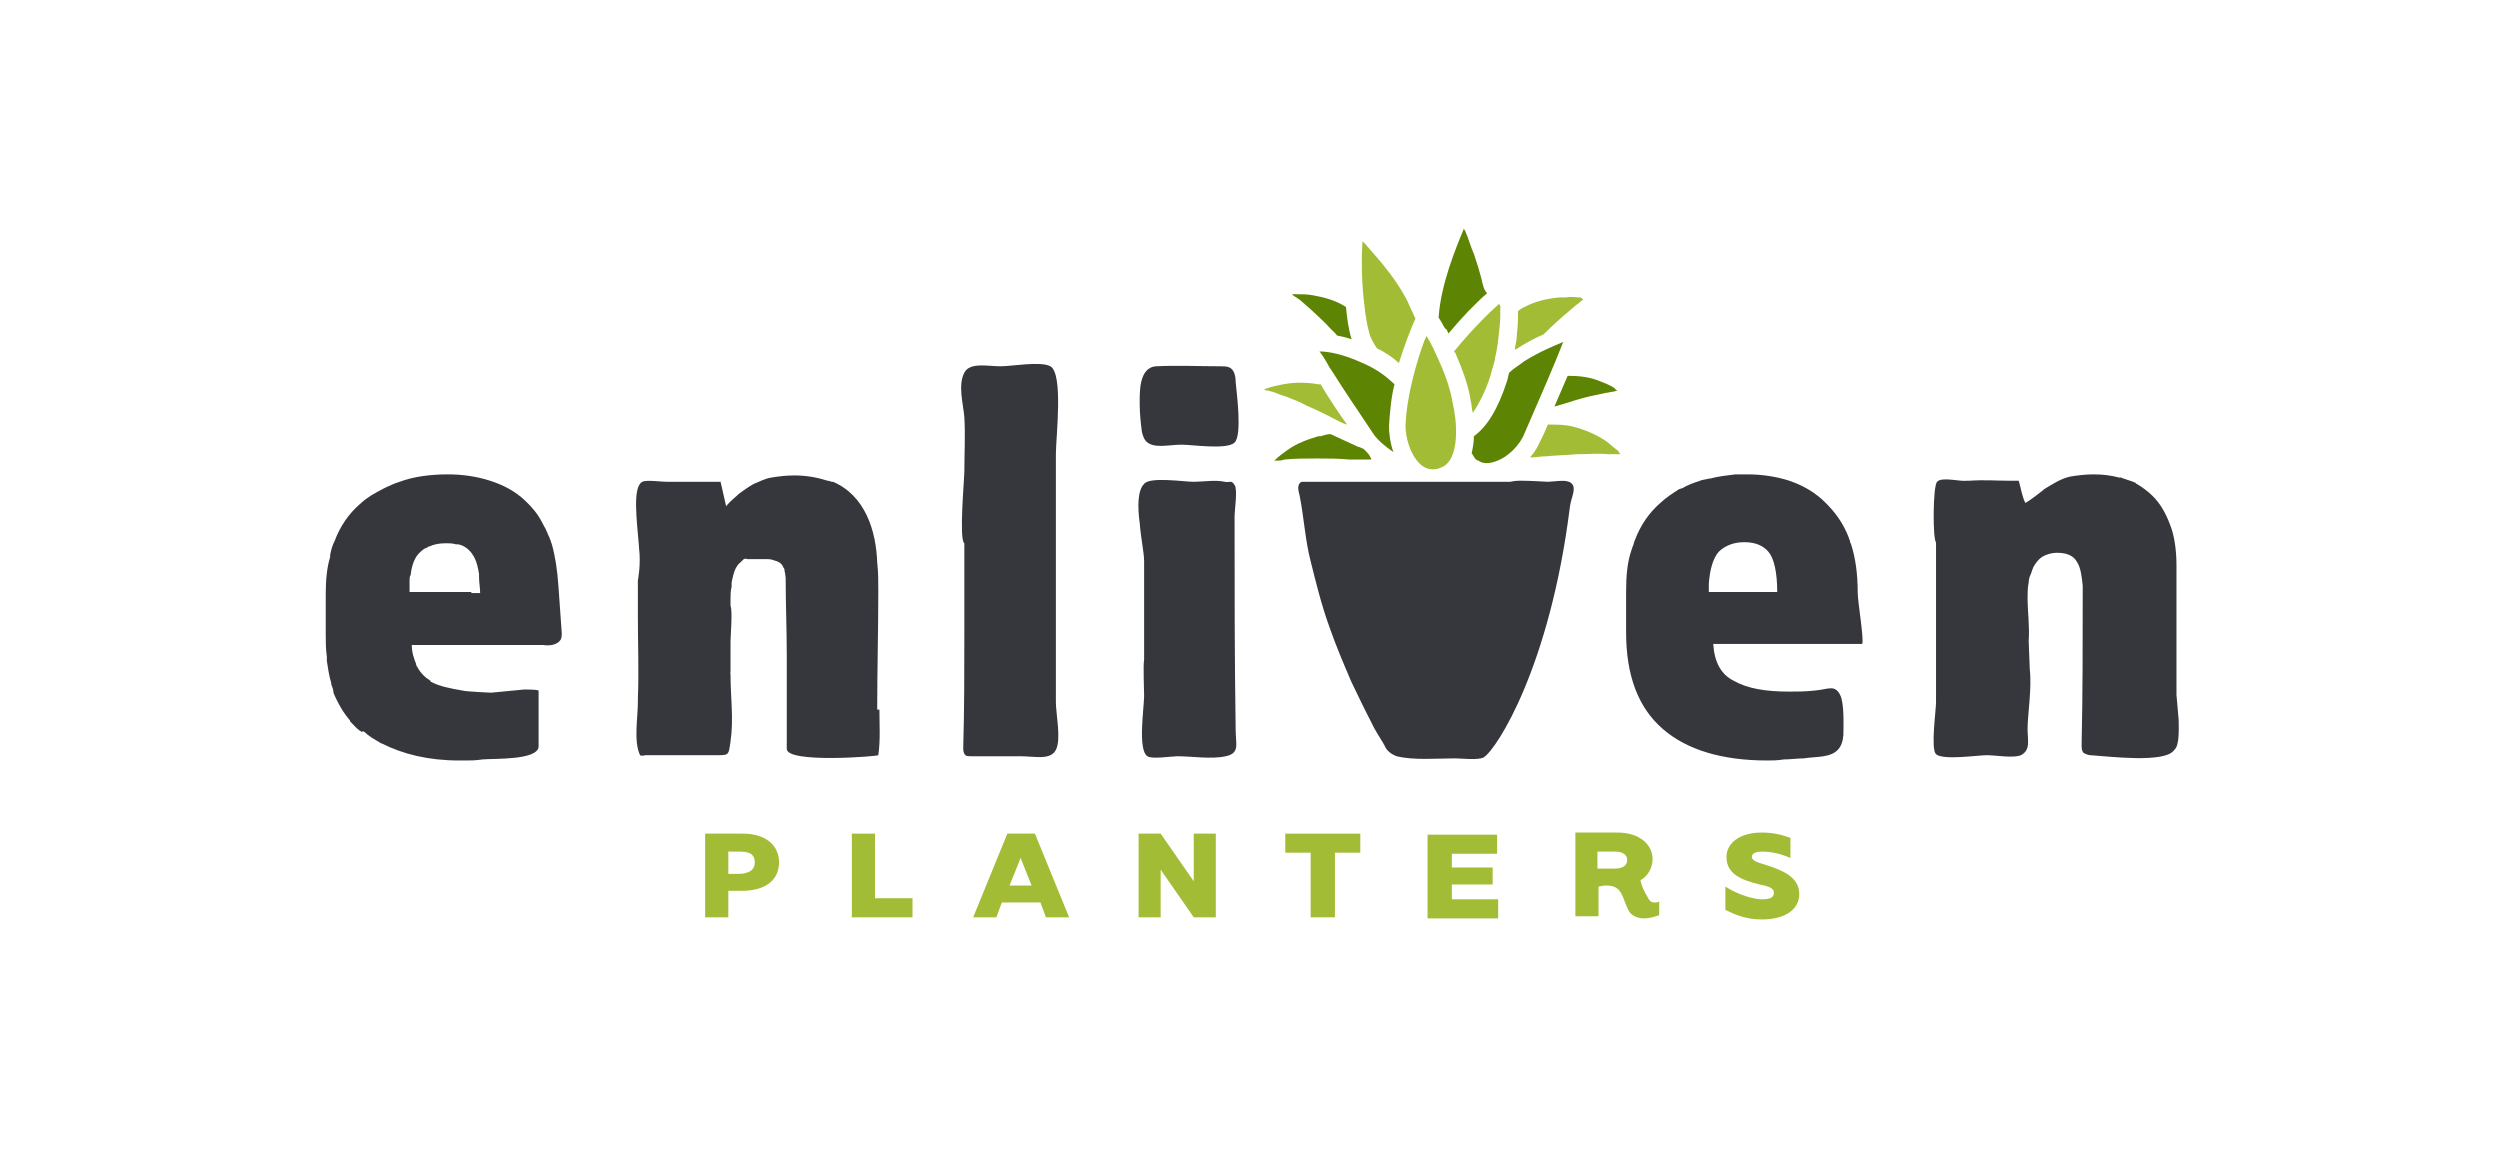
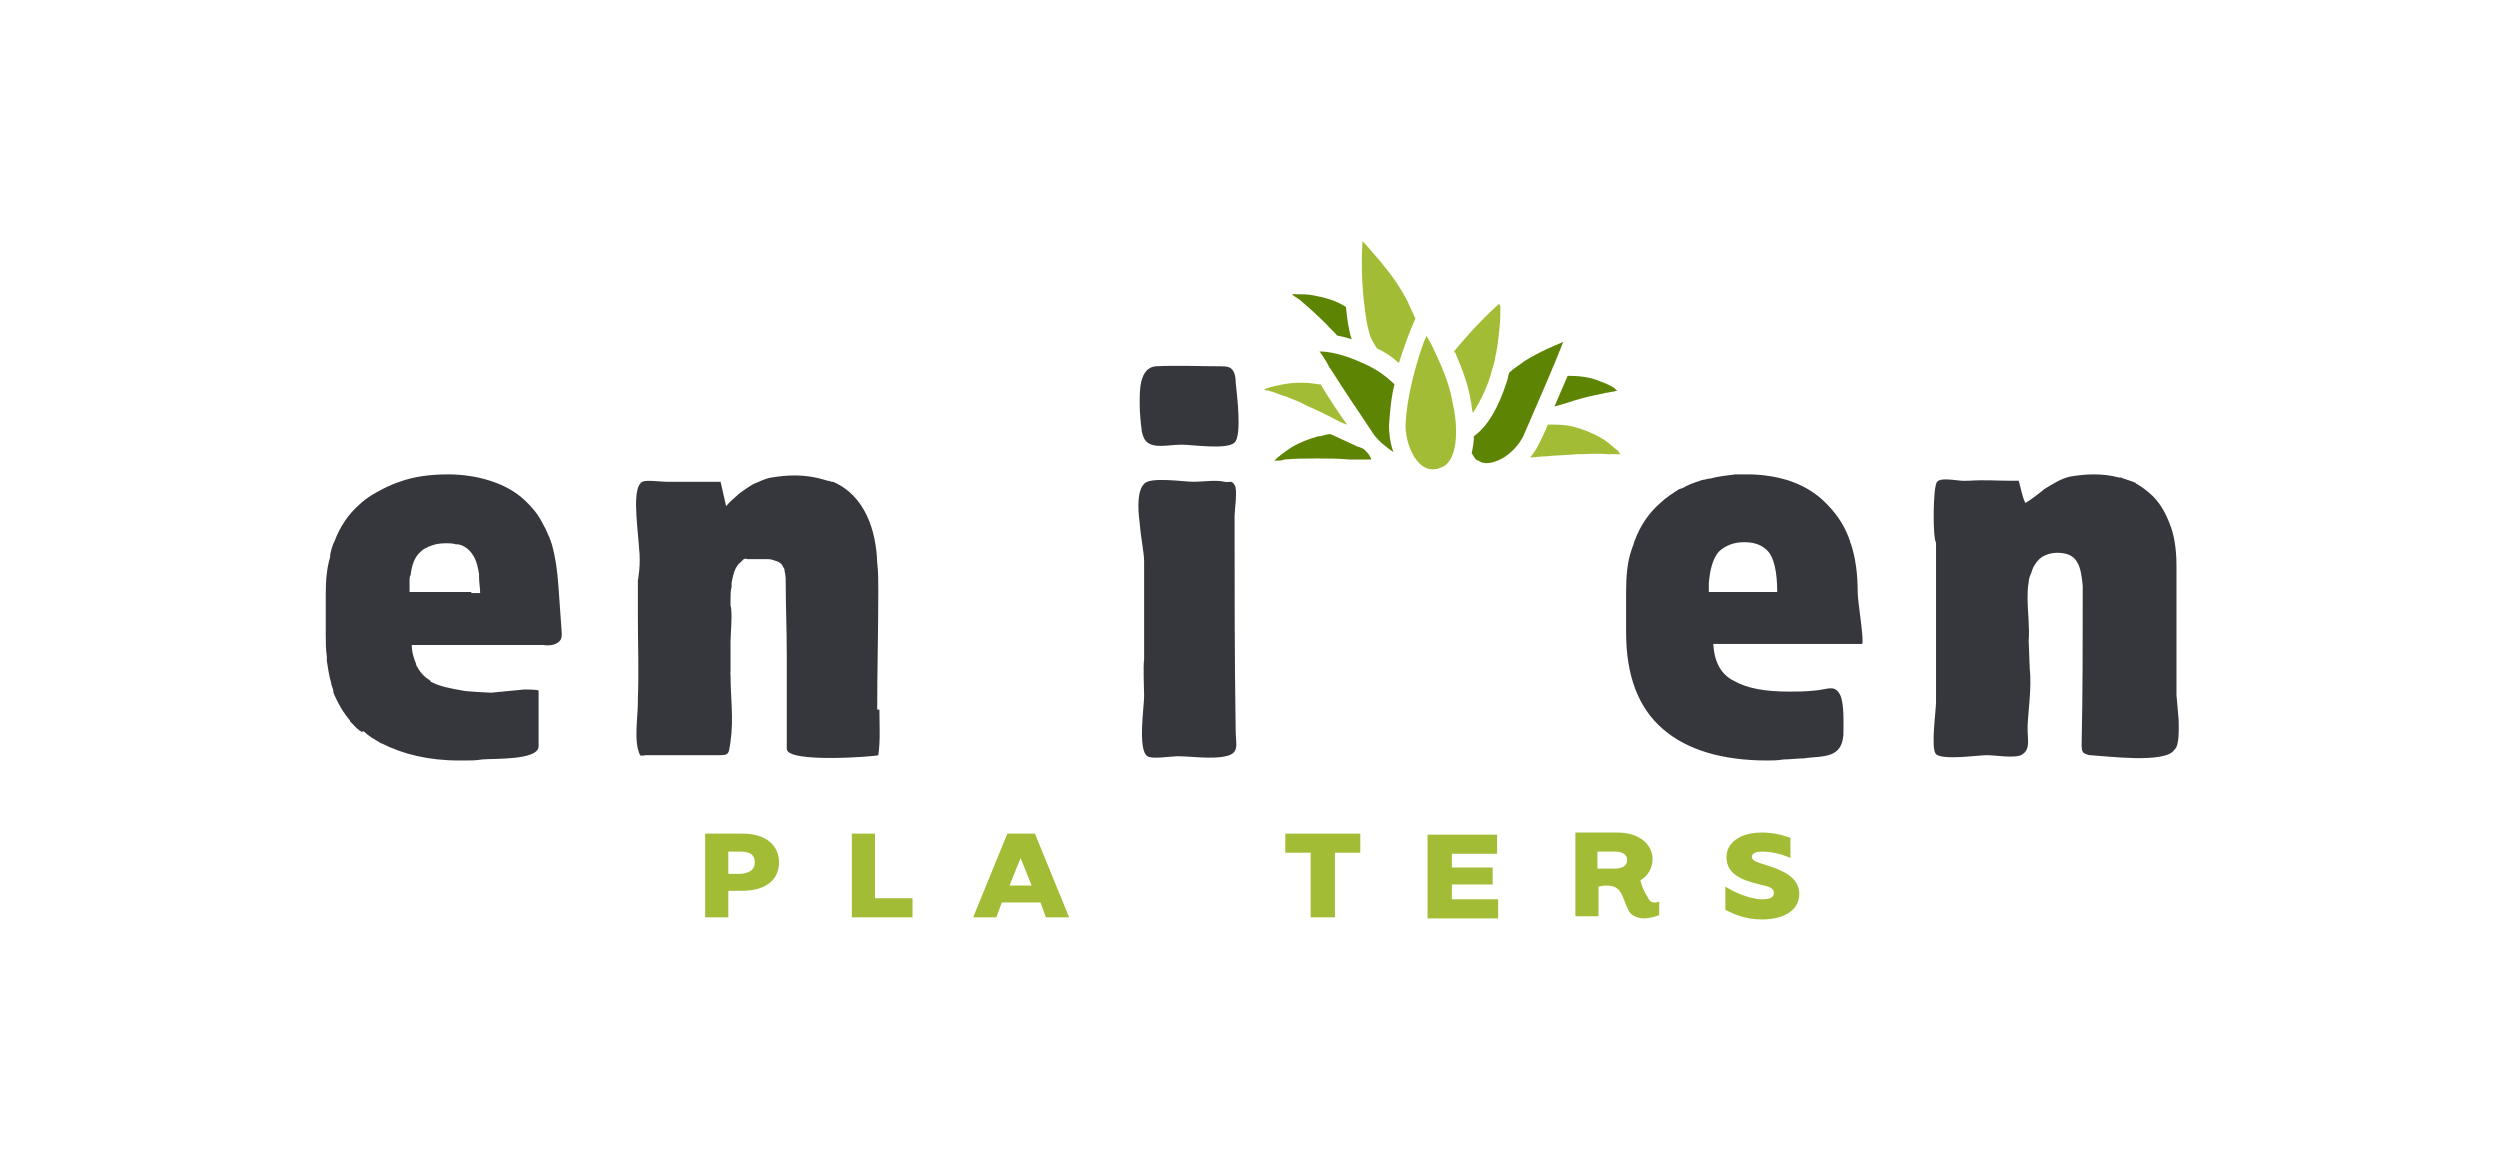
<svg xmlns="http://www.w3.org/2000/svg" width="168" height="78" viewBox="0 0 168 78" fill="none">
  <g clip-path="url(#clip0_17579_6684)">
    <path d="M52.352 57.941C52.352 59.01 51.611 59.864 49.832 59.864H48.943V61.644H47.386V56.019H49.906C51.537 56.019 52.352 56.873 52.352 57.941ZM50.721 57.941C50.721 57.514 50.499 57.229 49.758 57.229H48.943V58.725H49.758C50.499 58.653 50.721 58.369 50.721 57.941Z" fill="#A2BC35" />
    <path d="M61.32 60.362V61.644H57.244V56.019H58.8V60.362H61.32Z" fill="#A2BC35" />
    <path d="M67.323 60.647L66.953 61.644H65.397L67.694 56.019H69.547L71.845 61.644H70.288L69.918 60.647H67.323ZM69.325 59.508L68.584 57.656L67.842 59.508H69.325Z" fill="#A2BC35" />
-     <path d="M77.996 61.644H76.514V56.019H77.996L80.22 59.223V56.019H81.702V61.644H80.22L77.996 58.44V61.644Z" fill="#A2BC35" />
    <path d="M89.633 61.644H88.077V57.3H86.372V56.019H91.412V57.3H89.707V61.644H89.633Z" fill="#A2BC35" />
    <path d="M110.682 60.22C110.831 60.505 110.905 60.647 111.201 60.647C111.275 60.647 111.424 60.647 111.498 60.576V61.502C111.275 61.573 110.905 61.715 110.46 61.715C110.015 61.715 109.571 61.502 109.422 61.146C108.978 60.291 109.052 59.508 107.94 59.508C107.644 59.508 107.495 59.579 107.421 59.579V61.573H105.865V55.947H108.681C110.238 55.947 111.053 56.802 111.053 57.728C111.053 58.297 110.757 58.867 110.238 59.152C110.312 59.508 110.46 59.864 110.682 60.22ZM107.347 57.229V58.368H108.533C109.052 58.368 109.348 58.155 109.348 57.799C109.348 57.443 109.052 57.229 108.533 57.229H107.347Z" fill="#A2BC35" />
    <path d="M115.945 59.579C116.834 60.149 117.872 60.434 118.391 60.434C118.835 60.434 119.206 60.362 119.206 60.006C119.206 59.721 118.984 59.579 118.242 59.437C117.131 59.152 116.019 58.796 116.019 57.585C116.019 56.659 116.908 55.947 118.391 55.947C119.132 55.947 119.725 56.09 120.318 56.303V57.656C119.651 57.371 119.058 57.229 118.391 57.229C117.946 57.229 117.724 57.371 117.724 57.585C117.724 57.799 118.02 57.941 118.539 58.084C119.651 58.44 120.911 58.867 120.911 60.078C120.911 61.075 120.021 61.787 118.391 61.787C117.279 61.787 116.538 61.431 115.945 61.146V59.579Z" fill="#A2BC35" />
    <path fill-rule="evenodd" clip-rule="evenodd" d="M107.866 29.599C107.199 29.171 106.532 28.886 105.717 28.673C105.198 28.53 104.605 28.53 104.012 28.53C103.79 29.1 103.567 29.527 103.493 29.67C103.345 30.026 103.123 30.382 102.826 30.738C103.197 30.738 103.493 30.667 103.864 30.667C104.531 30.595 105.198 30.595 105.939 30.524C106.68 30.524 107.347 30.453 108.089 30.524C108.237 30.524 108.385 30.524 108.533 30.524C108.681 30.524 108.756 30.524 108.904 30.524C108.83 30.453 108.756 30.382 108.756 30.311C108.459 30.097 108.163 29.812 107.866 29.599Z" fill="#A2BC35" />
    <path fill-rule="evenodd" clip-rule="evenodd" d="M105.865 26.893C106.532 26.679 107.274 26.537 107.941 26.394C108.089 26.394 108.237 26.323 108.385 26.323C108.459 26.323 108.608 26.252 108.682 26.252C108.608 26.181 108.534 26.181 108.534 26.109C108.237 25.896 107.866 25.753 107.496 25.611C106.829 25.326 106.088 25.255 105.346 25.255C105.05 25.967 104.754 26.608 104.457 27.32C104.976 27.178 105.421 27.035 105.865 26.893Z" fill="#5E8403" />
-     <path fill-rule="evenodd" clip-rule="evenodd" d="M106.162 19.985C105.865 19.985 105.569 19.914 105.272 19.985H105.198C105.05 19.985 104.976 19.985 104.827 19.985C103.938 20.056 103.123 20.27 102.456 20.626C102.307 20.697 102.159 20.768 102.011 20.91C102.011 21.409 102.011 21.907 101.937 22.406C101.937 22.762 101.863 23.118 101.789 23.474C101.789 23.474 101.789 23.474 101.863 23.474C102.53 23.047 103.197 22.691 103.716 22.477C103.864 22.335 104.086 22.121 104.234 21.979C104.753 21.48 105.346 20.982 105.939 20.483C106.087 20.412 106.162 20.27 106.31 20.198C106.31 20.198 106.31 20.198 106.384 20.127C106.236 19.985 106.236 19.985 106.162 19.985Z" fill="#A2BC35" />
    <path fill-rule="evenodd" clip-rule="evenodd" d="M102.456 24.258C102.085 24.543 101.714 24.757 101.418 25.042C101.344 25.255 101.344 25.398 101.27 25.611C100.677 27.463 99.936 28.674 99.046 29.314C99.046 29.742 98.972 30.098 98.898 30.454C98.972 30.596 99.046 30.668 99.12 30.81C99.194 30.881 99.269 30.952 99.343 30.952C99.639 31.166 100.01 31.166 100.454 31.023C101.344 30.739 102.159 29.884 102.456 29.101C103.419 26.893 104.531 24.33 105.05 22.977C104.383 23.261 103.493 23.617 102.456 24.258Z" fill="#5E8403" />
    <path fill-rule="evenodd" clip-rule="evenodd" d="M91.634 30.169C91.486 30.098 91.338 30.026 91.264 30.026C90.671 29.742 90.004 29.457 89.411 29.172C89.189 29.172 88.966 29.243 88.744 29.314H88.596C87.854 29.528 87.113 29.813 86.52 30.24C86.224 30.454 85.927 30.667 85.631 30.952C85.705 30.952 85.779 30.952 85.853 30.952C86.001 30.952 86.15 30.952 86.298 30.881C87.039 30.81 87.78 30.81 88.521 30.81C89.263 30.81 89.93 30.81 90.671 30.881C91.19 30.881 91.709 30.881 92.153 30.881C92.079 30.596 91.857 30.383 91.634 30.169Z" fill="#5E8403" />
    <path fill-rule="evenodd" clip-rule="evenodd" d="M88.744 25.825C88.67 25.825 88.67 25.825 88.596 25.825C87.78 25.682 87.039 25.682 86.224 25.825C85.853 25.896 85.483 25.967 85.112 26.109C85.112 26.109 85.038 26.109 84.964 26.181C85.038 26.252 85.186 26.252 85.26 26.252C85.409 26.323 85.557 26.323 85.705 26.394C86.001 26.537 86.372 26.608 86.669 26.75C87.039 26.893 87.41 27.035 87.78 27.249C88.447 27.534 89.04 27.819 89.707 28.175C90.004 28.317 90.226 28.459 90.523 28.531C90.004 27.819 89.337 26.822 88.744 25.825Z" fill="#A2BC35" />
    <path fill-rule="evenodd" clip-rule="evenodd" d="M90.819 22.762C90.597 22.05 90.523 21.338 90.449 20.626C89.782 20.199 89.04 19.985 88.225 19.843C87.855 19.771 87.484 19.771 87.039 19.771C87.039 19.771 86.965 19.771 86.817 19.771C86.891 19.843 86.965 19.914 87.113 19.985C87.188 20.056 87.336 20.128 87.41 20.199L87.484 20.27C88.077 20.768 88.596 21.267 89.115 21.765C89.337 22.05 89.633 22.264 89.856 22.549C90.226 22.62 90.523 22.691 90.968 22.834C90.893 22.834 90.819 22.762 90.819 22.762Z" fill="#5E8403" />
    <path fill-rule="evenodd" clip-rule="evenodd" d="M94.599 20.27C94.155 19.416 93.636 18.632 92.82 17.635C92.45 17.208 92.079 16.781 91.709 16.353C91.709 16.353 91.635 16.282 91.56 16.211C91.486 17.35 91.486 19.059 91.709 20.697C91.783 21.267 91.857 21.837 92.005 22.335C92.079 22.691 92.302 23.047 92.524 23.403C93.117 23.688 93.636 24.044 94.006 24.4C94.377 23.19 94.822 22.05 95.118 21.409C94.896 20.911 94.673 20.484 94.599 20.27Z" fill="#A2BC35" />
-     <path fill-rule="evenodd" clip-rule="evenodd" d="M99.565 18.775C99.417 18.205 99.268 17.706 99.046 17.066C98.824 16.567 98.675 15.997 98.453 15.499C98.453 15.499 98.379 15.428 98.379 15.356C97.786 16.781 96.823 19.131 96.674 21.338C96.748 21.481 96.823 21.552 96.897 21.694L96.971 21.837C97.045 21.979 97.119 22.122 97.193 22.122C97.267 22.193 97.267 22.335 97.341 22.406C98.231 21.338 99.12 20.413 99.936 19.7C99.713 19.487 99.639 19.131 99.565 18.775Z" fill="#5E8403" />
    <path fill-rule="evenodd" clip-rule="evenodd" d="M93.71 25.825C93.117 25.255 92.45 24.757 91.412 24.329C90.3 23.831 89.337 23.617 88.67 23.617C88.892 23.902 89.115 24.258 89.337 24.685L89.485 24.899C89.93 25.611 90.449 26.395 90.968 27.178L91.116 27.391C91.486 27.961 91.931 28.602 92.302 29.172C92.598 29.599 93.117 30.026 93.636 30.382C93.413 29.741 93.339 29.101 93.339 28.602C93.413 27.605 93.488 26.679 93.71 25.825Z" fill="#5E8403" />
    <path fill-rule="evenodd" clip-rule="evenodd" d="M100.751 20.412C99.935 21.124 98.75 22.335 97.712 23.617C97.712 23.617 97.712 23.688 97.786 23.688C98.305 24.898 98.675 25.895 98.824 26.892C98.898 27.177 98.898 27.462 98.972 27.747C99.565 26.892 100.01 25.753 100.158 25.255C100.232 24.898 100.38 24.542 100.454 24.186V24.115C100.603 23.545 100.677 22.904 100.751 22.192C100.825 21.623 100.825 21.053 100.825 20.555C100.825 20.555 100.751 20.483 100.751 20.412Z" fill="#A2BC35" />
    <path fill-rule="evenodd" clip-rule="evenodd" d="M97.638 27.178C97.49 26.252 97.193 25.326 96.674 24.187C96.452 23.688 96.23 23.19 95.933 22.691C95.933 22.691 95.859 22.62 95.859 22.549C95.859 22.62 95.711 22.905 95.711 22.905C95.192 24.329 94.525 26.608 94.451 28.602C94.451 29.385 94.747 30.525 95.414 31.166C95.711 31.45 96.081 31.593 96.452 31.522C96.526 31.522 96.6 31.522 96.748 31.45C98.231 31.023 97.86 28.032 97.638 27.178Z" fill="#A2BC35" />
    <path d="M100.603 57.372V56.09H95.933V61.716H100.677V60.434H97.564V59.437H100.306V58.297H97.564V57.372H100.603Z" fill="#A2BC35" />
-     <path fill-rule="evenodd" clip-rule="evenodd" d="M105.642 32.518C105.568 32.447 105.494 32.376 105.42 32.376C105.124 32.233 104.308 32.376 104.012 32.376C103.789 32.376 102.974 32.305 102.307 32.305C102.233 32.305 102.233 32.305 102.159 32.305H102.085C101.788 32.305 101.492 32.376 101.492 32.376H88.076H87.484C87.113 32.518 87.261 33.017 87.335 33.302C87.632 34.797 87.706 36.293 88.076 37.717C88.447 39.212 88.818 40.708 89.337 42.132C89.781 43.414 90.3 44.624 90.819 45.835C91.264 46.761 91.708 47.687 92.153 48.541C92.375 49.039 92.672 49.467 92.968 49.965C92.968 50.036 93.042 50.036 93.042 50.108C93.191 50.464 93.487 50.677 93.858 50.82C95.044 51.105 96.526 50.962 97.786 50.962C98.231 50.962 99.342 51.105 99.713 50.891C100.602 50.321 104.16 44.767 105.494 34.085C105.568 33.444 105.939 32.874 105.642 32.518Z" fill="#36363D" />
    <path fill-rule="evenodd" clip-rule="evenodd" d="M37.529 39.426C37.454 38.287 37.306 37.361 37.084 36.578L37.01 36.364C37.01 36.293 36.935 36.222 36.935 36.151C36.787 35.866 36.713 35.581 36.565 35.367L36.417 35.083C36.12 34.513 35.75 34.086 35.305 33.658C34.638 33.017 33.823 32.59 32.933 32.305C32.044 32.02 31.08 31.878 30.117 31.878C28.931 31.878 27.819 32.02 26.855 32.376C26.189 32.59 25.521 32.946 24.928 33.302C24.706 33.445 24.41 33.658 24.187 33.872C23.446 34.513 22.853 35.367 22.483 36.364C22.334 36.649 22.26 36.934 22.186 37.29V37.432C21.964 38.145 21.89 38.999 21.89 39.925V41.776V42.631C21.89 43.129 21.89 43.628 21.964 44.126V44.411C22.038 44.91 22.112 45.408 22.26 45.907V45.978C22.334 46.192 22.409 46.334 22.409 46.548C22.483 46.761 22.705 47.188 22.705 47.188C22.927 47.616 23.15 47.972 23.446 48.328C23.52 48.399 23.52 48.399 23.52 48.47C23.743 48.684 23.891 48.898 24.187 49.111C24.187 49.111 24.261 49.111 24.261 49.182C24.41 49.111 24.484 49.182 24.484 49.182C24.78 49.467 25.151 49.681 25.521 49.895C25.521 49.895 25.596 49.966 25.67 49.966C27.078 50.678 28.783 51.105 30.858 51.105C30.932 51.105 30.932 51.105 31.08 51.105C31.154 51.105 31.229 51.105 31.303 51.105C31.599 51.105 31.97 51.105 32.414 51.034C33.156 50.963 36.12 51.105 36.194 50.179C36.194 48.898 36.194 47.687 36.194 46.405C36.046 46.334 35.453 46.334 35.231 46.334C34.49 46.405 33.748 46.476 33.007 46.548C33.007 46.548 31.303 46.476 31.08 46.405C30.265 46.263 29.524 46.12 29.005 45.836C28.931 45.836 28.931 45.764 28.931 45.764L28.857 45.693C28.486 45.479 28.19 45.123 27.967 44.696V44.625C27.819 44.269 27.671 43.842 27.671 43.343H28.709H28.857H33.081C33.23 43.343 33.378 43.343 33.526 43.343C33.526 43.343 35.972 43.343 36.12 43.343H36.491C36.935 43.414 37.454 43.343 37.677 42.987C37.751 42.845 37.751 42.702 37.751 42.56L37.529 39.426ZM31.673 39.782C31.599 39.782 31.525 39.782 31.451 39.782H28.56C28.486 39.782 28.412 39.782 28.338 39.782H27.523C27.523 39.498 27.523 39.213 27.523 38.999C27.523 38.928 27.523 38.714 27.597 38.643C27.671 37.931 27.893 37.432 28.19 37.148C28.338 37.005 28.486 36.863 28.709 36.792C28.709 36.792 28.783 36.72 28.857 36.72C29.153 36.578 29.524 36.507 29.968 36.507C30.191 36.507 30.413 36.507 30.636 36.578H30.784C31.154 36.649 31.451 36.863 31.673 37.148C31.747 37.219 31.747 37.29 31.821 37.361L31.895 37.504C32.044 37.788 32.118 38.145 32.192 38.572C32.192 38.643 32.192 38.714 32.192 38.785C32.192 39.142 32.266 39.498 32.266 39.854H31.673V39.782Z" fill="#36363D" />
-     <path fill-rule="evenodd" clip-rule="evenodd" d="M70.955 44.055C70.955 45.123 70.955 46.192 70.955 47.188C70.955 47.972 71.326 49.681 70.955 50.393C70.585 51.105 69.547 50.82 68.584 50.82C67.472 50.82 66.36 50.82 65.248 50.82C65.1 50.82 64.952 50.82 64.878 50.749C64.729 50.607 64.729 50.393 64.729 50.251C64.804 47.687 64.804 45.052 64.804 42.489V42.275V39.07C64.804 39.07 64.804 39.07 64.804 38.999V36.649V36.507C64.433 36.293 64.804 32.163 64.804 31.735C64.804 30.525 64.878 29.243 64.804 28.032C64.729 27.107 64.359 25.896 64.804 25.042C65.174 24.329 66.36 24.614 67.249 24.614C67.991 24.614 69.918 24.258 70.585 24.614C71.474 25.113 70.955 29.386 70.955 30.525C70.955 32.733 70.955 34.94 70.955 37.148V38.572V43.913" fill="#36363D" />
    <path fill-rule="evenodd" clip-rule="evenodd" d="M83.037 25.682C83.037 25.326 82.962 24.827 82.592 24.685C82.444 24.614 82.221 24.614 81.999 24.614C80.591 24.614 79.108 24.543 77.7 24.614C76.514 24.685 76.588 26.394 76.588 27.177C76.588 27.818 76.662 28.459 76.737 29.029C76.811 29.314 76.885 29.527 77.033 29.67C77.552 30.168 78.515 29.883 79.405 29.883C80.146 29.883 82.444 30.239 82.962 29.741C83.481 29.242 83.111 26.465 83.037 25.682Z" fill="#36363D" />
    <path fill-rule="evenodd" clip-rule="evenodd" d="M82.963 34.655C82.963 34.299 83.185 32.875 82.963 32.59C82.74 32.234 82.666 32.447 82.296 32.376C81.703 32.234 80.813 32.376 80.22 32.376C79.553 32.376 77.256 32.02 76.885 32.519C76.44 32.946 76.44 34.085 76.589 35.153C76.663 36.15 76.885 37.147 76.885 37.717C76.885 38.144 76.885 42.132 76.885 42.203V42.275V44.197V44.34C76.811 44.625 76.885 46.476 76.885 46.761C76.885 47.544 76.44 50.393 77.108 50.82C77.404 51.034 78.738 50.82 79.109 50.82C80.072 50.82 81.406 51.034 82.37 50.82C83.333 50.606 83.037 50.037 83.037 49.04C82.963 44.197 82.963 39.426 82.963 34.655Z" fill="#36363D" />
    <path fill-rule="evenodd" clip-rule="evenodd" d="M124.839 39.854C124.839 38.572 124.691 37.504 124.394 36.578C124.394 36.578 124.32 36.435 124.32 36.364C124.32 36.293 124.246 36.222 124.246 36.151C123.876 35.154 123.283 34.37 122.616 33.729L122.393 33.516C121.726 32.946 121.059 32.59 120.244 32.305C119.354 32.02 118.391 31.878 117.427 31.878C117.205 31.878 116.909 31.878 116.686 31.878H116.612C116.019 31.949 115.426 32.02 114.907 32.163H114.833C114.611 32.234 114.389 32.234 114.24 32.305C113.796 32.448 113.425 32.59 113.054 32.804L112.832 32.875C112.387 33.16 111.943 33.445 111.572 33.801C110.831 34.442 110.238 35.296 109.867 36.293C109.793 36.435 109.793 36.578 109.719 36.72L109.645 36.934C109.349 37.788 109.274 38.714 109.274 39.782V42.489C109.274 45.408 110.09 47.545 111.72 48.969C113.351 50.393 115.723 51.105 118.761 51.105C119.058 51.105 119.429 51.105 119.873 51.034C120.318 51.034 120.763 50.963 121.207 50.963C121.652 50.892 122.097 50.892 122.541 50.82C123.431 50.678 123.801 50.251 123.876 49.396C123.876 48.755 123.95 47.26 123.653 46.69C123.283 45.978 122.838 46.334 121.949 46.405C121.281 46.476 120.763 46.476 120.244 46.476C118.613 46.476 117.427 46.263 116.538 45.764C115.649 45.337 115.204 44.483 115.13 43.272C115.13 43.272 124.913 43.272 125.136 43.272C125.284 43.058 124.839 40.423 124.839 39.854ZM114.833 39.782C114.833 39.64 114.833 39.498 114.833 39.355V39.213C114.907 38.216 115.13 37.504 115.5 37.076C115.945 36.649 116.538 36.435 117.205 36.435C117.946 36.435 118.465 36.649 118.836 37.076C119.206 37.504 119.429 38.429 119.429 39.782H114.833Z" fill="#36363D" />
    <path fill-rule="evenodd" clip-rule="evenodd" d="M146.407 48.399L146.259 46.69V43.557C146.259 43.557 146.259 43.486 146.259 43.414V39.142V38.928V38.002C146.259 36.934 146.111 35.937 145.814 35.225C145.518 34.442 145.147 33.801 144.628 33.302C144.332 33.017 143.961 32.733 143.591 32.519C143.591 32.519 143.517 32.519 143.517 32.448C143.368 32.376 143.146 32.305 142.924 32.234C142.775 32.163 142.627 32.163 142.553 32.092C142.553 32.092 142.479 32.092 142.405 32.092C141.886 31.949 141.293 31.878 140.7 31.878C140.107 31.878 139.588 31.949 139.144 32.02C138.477 32.163 137.958 32.519 137.365 32.875L137.291 32.946C136.92 33.231 136.475 33.587 136.105 33.801C135.882 33.373 135.808 32.804 135.66 32.305H135.364C135.289 32.305 135.215 32.305 134.993 32.305C134.104 32.305 133.437 32.234 132.325 32.305H132.177C131.732 32.376 130.472 32.02 130.175 32.376C129.879 32.661 129.879 36.293 130.101 36.435C130.101 36.649 130.101 41.207 130.101 43.557C130.101 44.767 130.101 45.978 130.101 47.188C130.101 47.758 129.731 50.322 130.101 50.678C130.546 51.105 132.918 50.749 133.511 50.749C134.104 50.749 135.289 50.963 135.808 50.749C136.475 50.393 136.253 49.752 136.253 48.969C136.253 48.043 136.549 46.263 136.401 44.981L136.327 43.058C136.401 42.204 136.253 40.993 136.253 40.281C136.253 39.854 136.253 39.498 136.327 39.142C136.327 38.928 136.401 38.714 136.475 38.572L136.549 38.358C136.549 38.287 136.624 38.216 136.624 38.145C136.772 37.86 136.994 37.575 137.217 37.432C137.439 37.29 137.809 37.148 138.254 37.148C138.921 37.148 139.366 37.361 139.588 37.788C139.811 38.145 139.885 38.643 139.959 39.355V39.569C139.959 39.64 139.959 39.711 139.959 39.782C139.959 43.201 139.959 46.619 139.885 50.037C139.885 50.251 139.885 50.464 140.033 50.607C140.181 50.678 140.329 50.749 140.478 50.749C141.664 50.82 145.518 51.319 146.111 50.393C146.481 50.108 146.407 48.898 146.407 48.399Z" fill="#36363D" />
    <path fill-rule="evenodd" clip-rule="evenodd" d="M58.948 47.687C58.948 45.052 59.022 42.346 59.022 39.711C59.022 39.07 59.022 38.429 58.948 37.789C58.874 35.652 58.133 33.302 55.983 32.377H55.909C55.835 32.377 55.761 32.305 55.613 32.305C54.946 32.092 54.205 31.949 53.389 31.949C52.797 31.949 52.278 32.02 51.833 32.092C51.388 32.163 51.018 32.377 50.647 32.519C50.276 32.733 49.98 32.946 49.684 33.16C49.387 33.445 49.091 33.658 48.794 34.014L48.423 32.377C48.423 32.377 45.829 32.377 44.792 32.377C44.421 32.377 43.458 32.234 43.161 32.377C42.494 32.733 42.791 34.94 42.939 36.72C42.939 36.792 42.939 36.792 42.939 36.792C43.087 37.931 42.865 38.999 42.865 38.999C42.865 39.213 42.865 39.284 42.865 39.284V41.207V41.42C42.865 43.272 42.939 45.123 42.865 46.975V47.189C42.865 48.257 42.568 49.824 43.013 50.749C43.087 50.82 43.383 50.749 43.383 50.749C43.68 50.749 45.311 50.749 45.755 50.749C46.496 50.749 47.163 50.749 47.905 50.749C49.017 50.749 48.942 50.82 49.091 49.824C49.313 48.328 49.091 46.833 49.091 45.337V45.266C49.091 45.123 49.017 45.266 49.091 45.266C49.091 44.554 49.091 43.842 49.091 43.13C49.091 42.702 49.239 41.064 49.091 40.708V40.566V40.281C49.091 39.996 49.091 39.711 49.165 39.426V39.355C49.165 39.284 49.165 39.213 49.165 39.142C49.239 38.786 49.313 38.429 49.461 38.145C49.535 38.074 49.535 38.002 49.609 37.931L49.684 37.86C49.758 37.789 49.832 37.717 49.906 37.646L49.98 37.575C49.98 37.575 50.128 37.504 50.202 37.575H50.276C50.351 37.575 50.425 37.575 50.499 37.575C50.647 37.575 50.869 37.575 51.018 37.575C51.24 37.575 51.388 37.575 51.611 37.575C51.833 37.575 51.981 37.646 52.203 37.717C52.426 37.789 52.574 37.931 52.648 38.145C52.722 38.216 52.722 38.287 52.722 38.358C52.722 38.358 52.797 38.714 52.797 38.857C52.797 40.566 52.871 42.275 52.871 44.055V44.411C52.871 46.405 52.871 48.399 52.871 50.322C52.871 51.319 59.022 50.82 59.022 50.749C59.171 49.752 59.096 48.684 59.096 47.687H58.948Z" fill="#36363D" />
  </g>
  <defs>
    <clipPath id="clip0_17579_6684">
      <rect width="126" height="47" fill="white" transform="translate(21 15)" />
    </clipPath>
  </defs>
</svg>